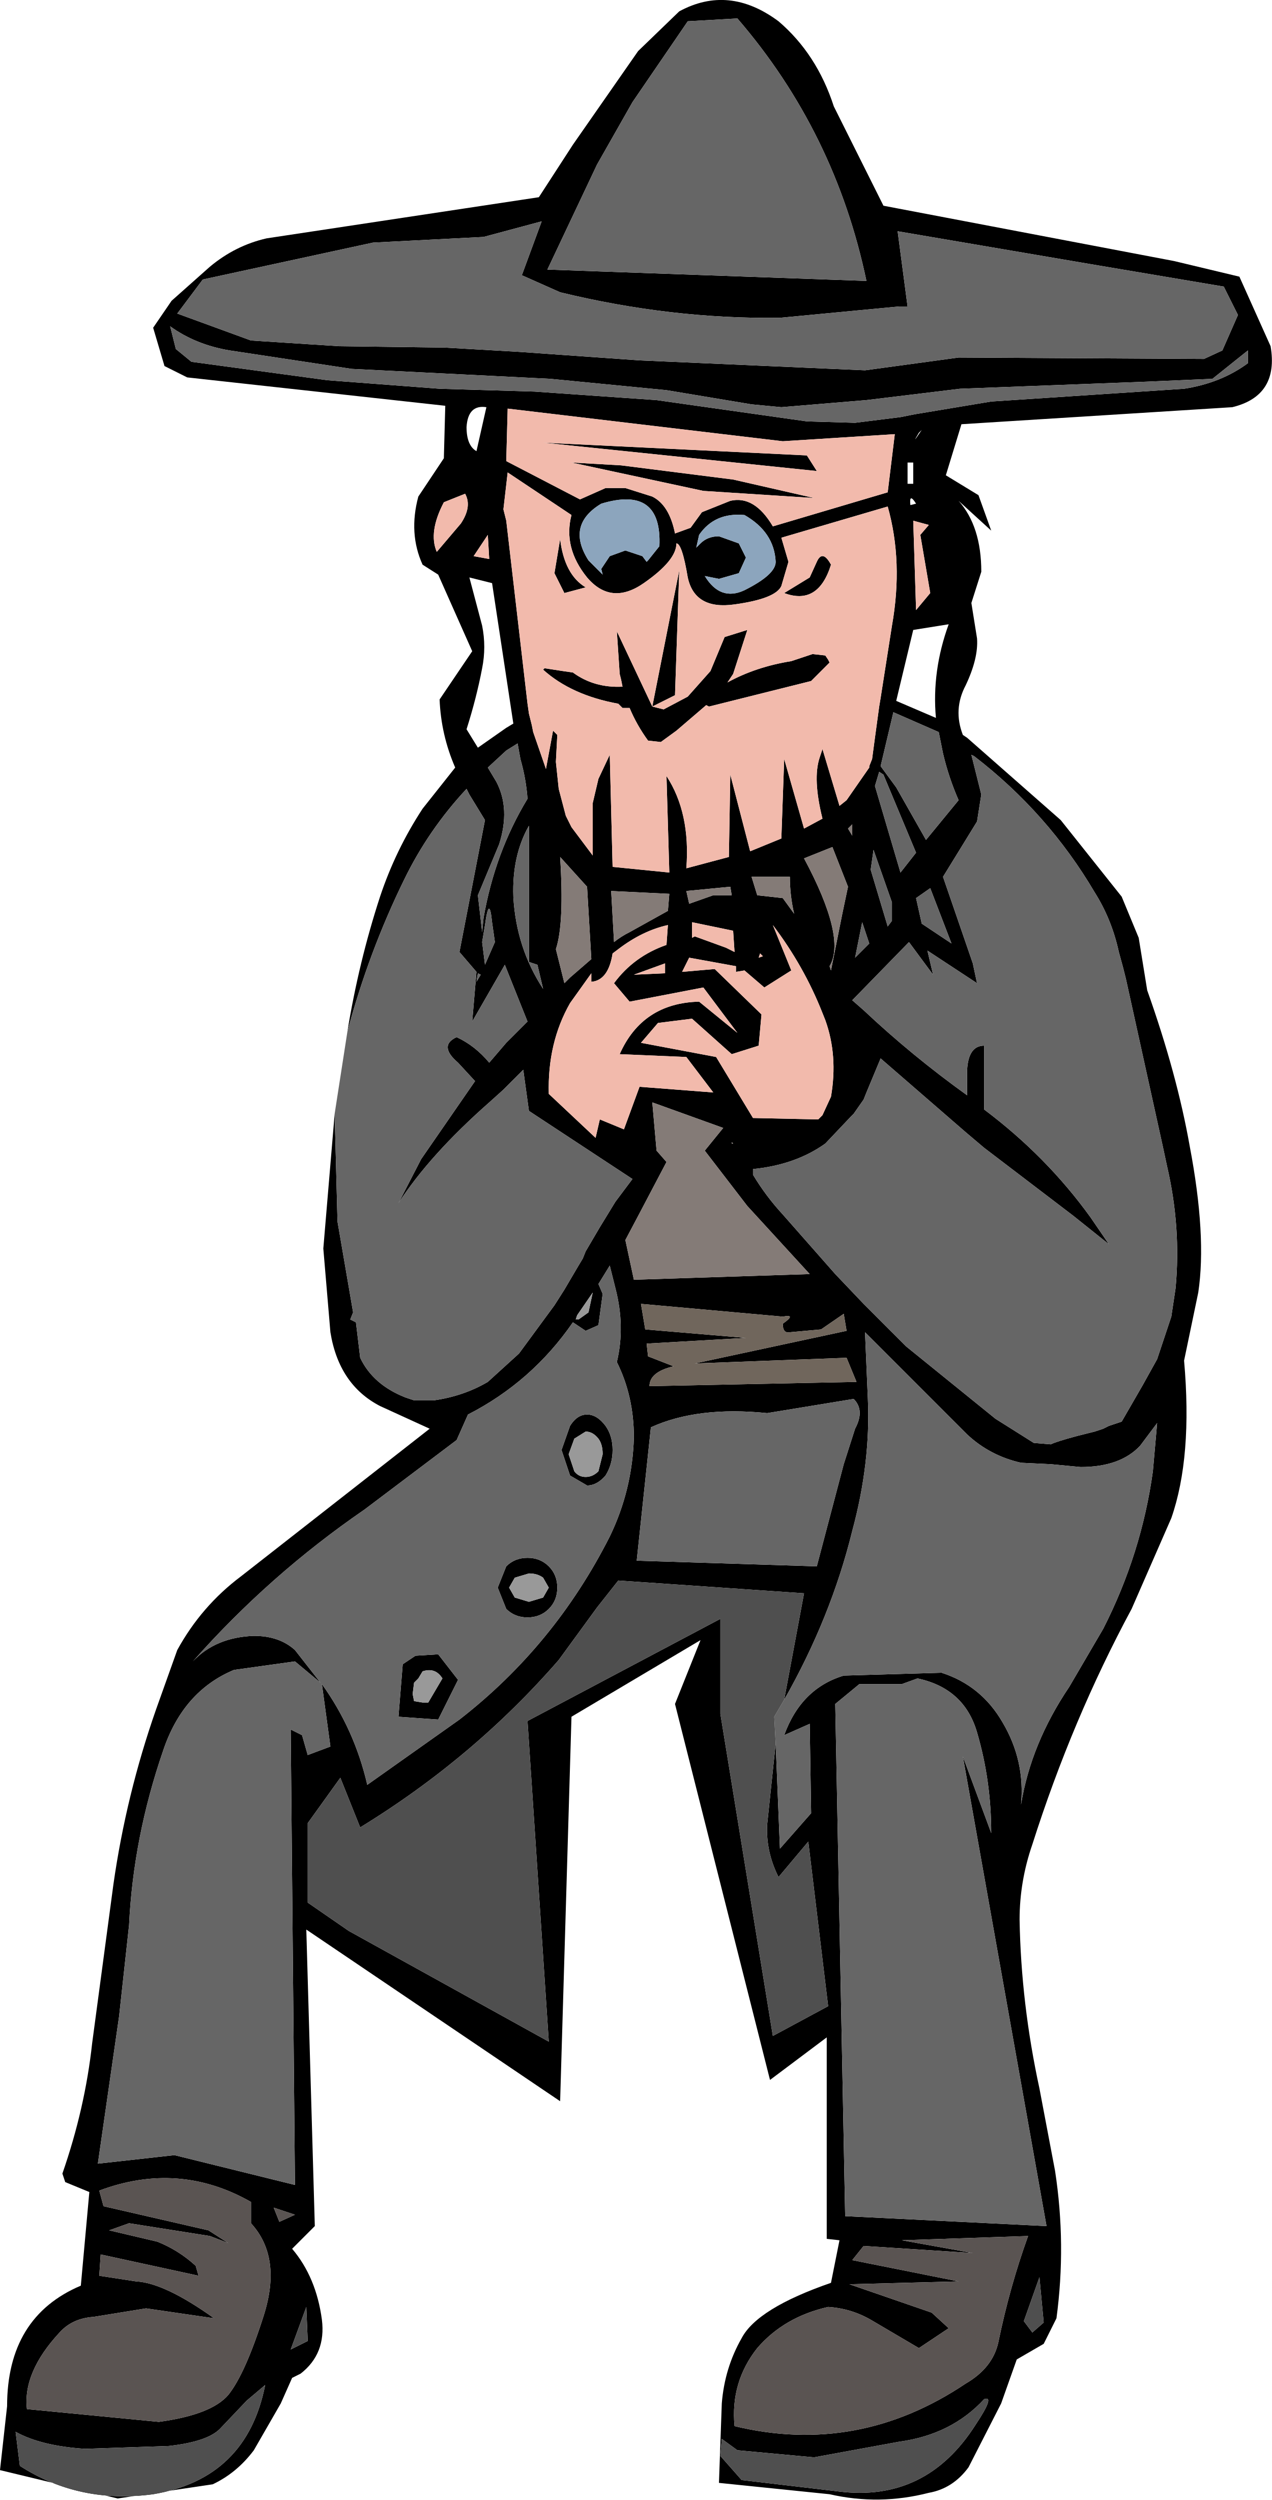
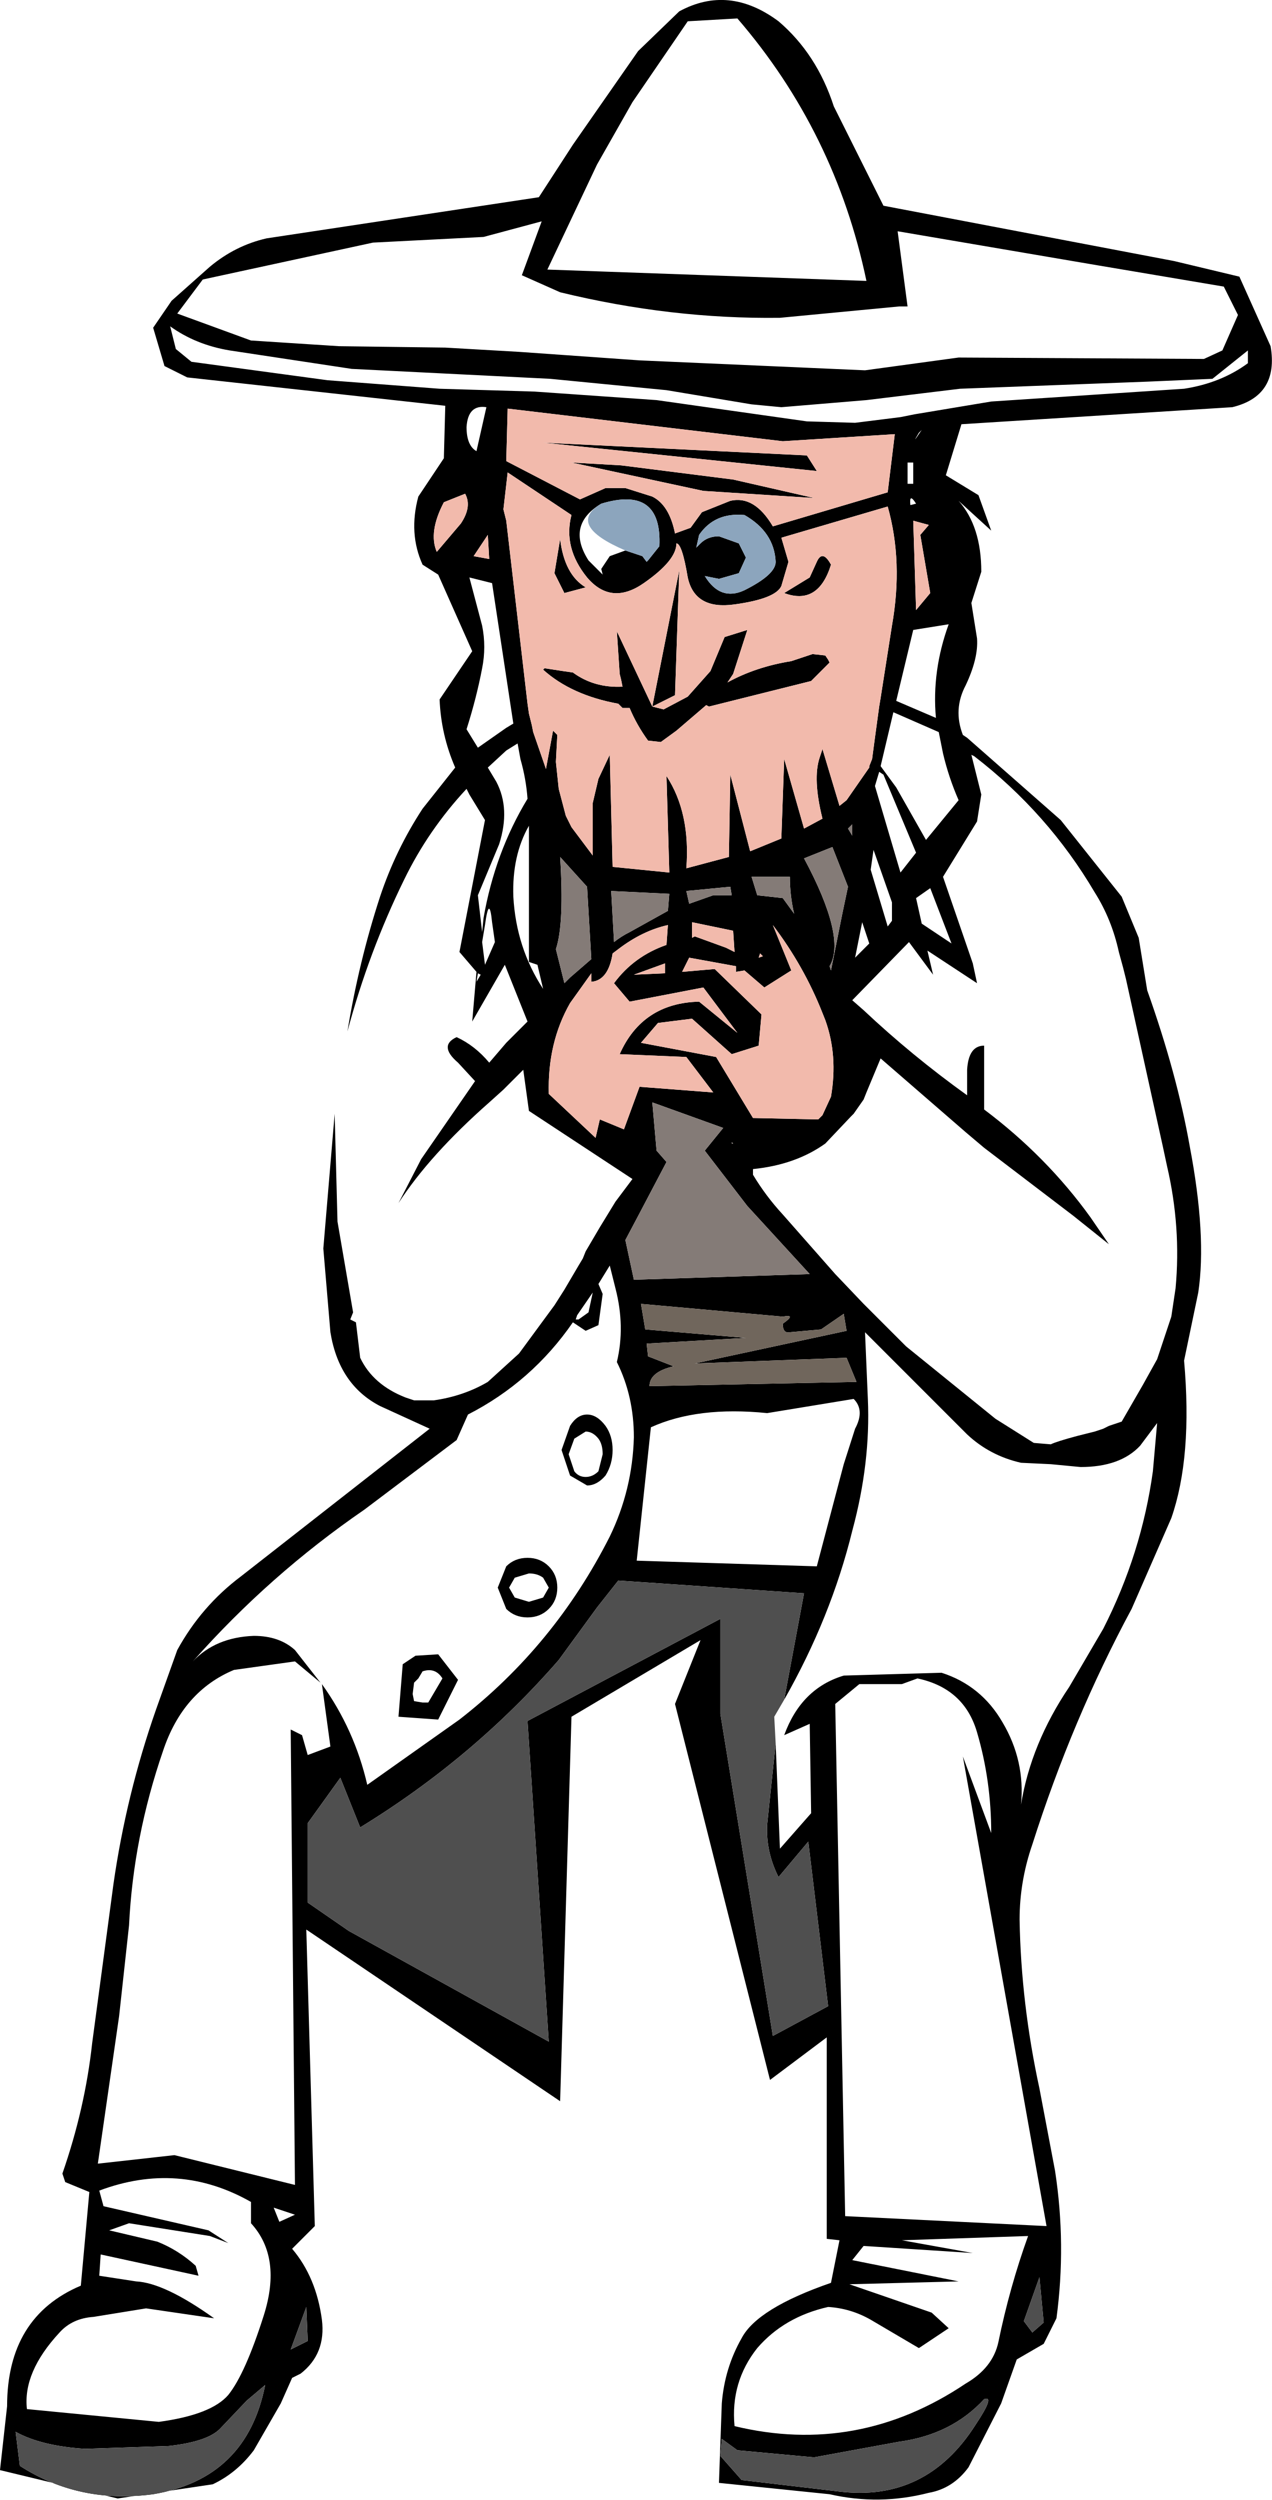
<svg xmlns="http://www.w3.org/2000/svg" height="88.1px" width="44.85px">
  <g transform="matrix(1.0, 0.0, 0.0, 1.0, 22.4, 44.05)">
    <path d="M-3.3 -36.25 L-5.35 -35.7 -9.25 -35.5 -15.25 -34.2 -16.15 -33.0 -13.55 -32.05 -10.45 -31.85 -6.7 -31.8 -4.1 -31.65 0.15 -31.35 8.1 -31.0 11.4 -31.45 20.05 -31.4 20.7 -31.7 21.25 -32.95 20.75 -33.95 16.3 -34.7 9.25 -35.9 9.6 -33.25 9.3 -33.25 5.1 -32.85 Q1.25 -32.8 -2.65 -33.75 L-4.0 -34.35 -3.3 -36.25 M-10.15 -7.7 Q-9.75 -10.15 -9.0 -12.45 -8.45 -14.1 -7.5 -15.55 L-6.35 -17.0 Q-6.85 -18.15 -6.9 -19.4 L-5.75 -21.1 -6.95 -23.8 -7.5 -24.15 Q-8.0 -25.25 -7.65 -26.55 L-6.75 -27.9 -6.7 -29.75 -15.8 -30.75 -16.6 -31.15 -17.0 -32.5 -16.35 -33.45 -15.0 -34.65 Q-14.1 -35.4 -13.0 -35.65 L-3.4 -37.1 -2.2 -38.95 0.1 -42.25 1.55 -43.65 Q3.3 -44.6 5.05 -43.3 6.4 -42.15 7.0 -40.3 L8.75 -36.8 19.0 -34.85 21.3 -34.3 22.4 -31.85 Q22.7 -30.1 21.05 -29.7 L11.5 -29.1 10.95 -27.3 12.1 -26.6 12.55 -25.35 11.4 -26.4 Q12.2 -25.5 12.2 -23.9 L11.85 -22.8 12.05 -21.55 Q12.1 -20.85 11.65 -19.9 11.2 -19.05 11.55 -18.15 L11.7 -18.05 15.0 -15.15 17.15 -12.45 17.75 -11.0 18.05 -9.15 Q19.1 -6.2 19.55 -3.65 20.15 -0.5 19.85 1.5 L19.35 3.9 Q19.65 7.3 18.9 9.45 L17.5 12.65 Q15.4 16.55 14.0 20.95 13.55 22.25 13.55 23.6 13.6 26.55 14.25 29.55 L14.8 32.45 Q15.2 35.05 14.85 37.65 L14.4 38.55 13.45 39.1 12.9 40.65 11.75 42.9 Q11.2 43.65 10.35 43.8 8.6 44.25 6.85 43.85 L2.95 43.45 3.05 40.65 Q3.15 39.4 3.75 38.35 4.3 37.3 6.9 36.4 L7.2 34.9 6.75 34.85 6.75 27.75 4.75 29.25 1.4 16.0 2.3 13.75 -2.25 16.45 -2.65 30.0 -11.6 23.95 -11.3 34.4 -12.1 35.2 Q-11.25 36.2 -11.05 37.7 -10.9 38.9 -11.8 39.6 L-12.1 39.75 -12.5 40.65 -13.45 42.3 Q-14.05 43.1 -14.9 43.5 L-18.25 44.0 -22.4 43.0 -22.15 40.75 Q-22.15 37.6 -19.55 36.5 L-19.25 33.2 -20.1 32.85 -20.2 32.55 Q-19.4 30.25 -19.15 27.95 L-18.4 22.35 Q-17.95 19.2 -16.9 16.2 L-16.15 14.1 Q-15.3 12.55 -13.9 11.5 L-7.25 6.3 -9.0 5.5 Q-10.45 4.75 -10.75 2.9 L-11.0 -0.05 -10.6 -4.8 -10.5 -1.0 -9.95 2.2 -10.05 2.45 -9.85 2.55 -9.7 3.8 Q-9.25 4.75 -8.1 5.2 L-7.8 5.3 -7.1 5.3 Q-6.05 5.15 -5.2 4.65 L-4.1 3.65 -2.85 1.95 -2.5 1.4 -2.0 0.55 -1.85 0.3 -1.75 0.05 -1.25 -0.8 -0.7 -1.7 -0.1 -2.5 -3.75 -4.9 -3.95 -6.35 -4.45 -5.85 -4.65 -5.65 -5.15 -5.2 Q-7.25 -3.35 -8.35 -1.65 L-7.55 -3.2 -5.65 -5.95 -6.25 -6.6 Q-6.95 -7.2 -6.3 -7.5 -5.65 -7.2 -5.15 -6.6 L-4.55 -7.3 -3.8 -8.05 -4.6 -10.05 -5.75 -8.05 -5.6 -9.8 -6.2 -10.5 -5.3 -15.15 -5.85 -16.05 -5.95 -16.25 Q-7.3 -14.8 -8.15 -13.05 -9.4 -10.5 -10.15 -7.7 M-15.6 14.5 Q-14.8 13.65 -13.45 13.6 -12.55 13.6 -12.0 14.1 L-11.1 15.25 -12.0 14.5 -14.15 14.8 Q-15.95 15.55 -16.65 17.65 -17.7 20.7 -17.85 23.8 L-18.2 27.0 -18.95 32.2 -16.25 31.9 -12.0 32.95 -12.15 16.9 -11.75 17.1 -11.55 17.8 -10.75 17.5 -11.05 15.3 Q-9.9 16.9 -9.45 18.85 L-6.2 16.55 Q-2.85 13.95 -0.9 10.1 -0.1 8.45 -0.05 6.6 -0.05 5.15 -0.65 3.95 -0.35 2.7 -0.7 1.35 L-0.9 0.55 -1.3 1.2 -1.15 1.55 -1.3 2.65 -1.75 2.85 -2.2 2.55 Q-3.65 4.65 -5.9 5.8 L-6.3 6.7 -9.55 9.15 Q-12.9 11.45 -15.6 14.5 M-14.3 -31.7 Q-15.5 -31.9 -16.4 -32.55 L-16.2 -31.75 -15.65 -31.3 -10.85 -30.65 -6.9 -30.35 -3.55 -30.25 0.75 -29.95 6.05 -29.2 7.75 -29.15 9.35 -29.35 9.85 -29.45 12.55 -29.9 19.35 -30.35 Q20.65 -30.55 21.6 -31.25 L21.6 -31.7 20.35 -30.7 18.05 -30.6 11.45 -30.35 8.15 -29.95 5.15 -29.7 4.1 -29.8 1.1 -30.3 -3.0 -30.7 -10.0 -31.05 -14.3 -31.7 M-0.1 -40.45 L-1.35 -38.25 -3.1 -34.55 8.15 -34.15 Q7.05 -39.4 3.6 -43.4 L1.85 -43.3 -0.1 -40.45 M9.9 -26.3 Q9.65 -26.7 9.7 -26.25 L9.9 -26.3 M10.1 -28.9 L10.0 -28.8 Q9.7 -28.3 10.1 -28.9 M9.8 -27.75 L9.6 -27.75 9.6 -27.0 9.8 -27.0 9.8 -27.75 M9.9 -22.55 L10.4 -23.15 10.05 -25.2 10.35 -25.55 9.8 -25.7 9.9 -22.55 M11.05 -22.05 L9.8 -21.85 9.2 -19.35 10.6 -18.75 Q10.45 -20.4 11.05 -22.05 M8.9 -26.7 L9.15 -28.75 5.2 -28.5 -4.5 -29.65 -4.55 -27.8 -1.95 -26.45 -1.05 -26.85 -0.35 -26.85 0.6 -26.55 Q1.2 -26.25 1.4 -25.25 L1.95 -25.45 2.35 -26.0 3.35 -26.4 Q4.2 -26.6 4.85 -25.5 L8.9 -26.7 M9.05 -22.0 Q9.45 -24.25 8.9 -26.2 L5.15 -25.1 5.4 -24.25 5.15 -23.4 Q4.95 -22.95 3.5 -22.75 2.1 -22.55 1.85 -23.7 1.65 -24.9 1.45 -24.9 1.45 -24.3 0.3 -23.5 -0.85 -22.7 -1.7 -23.7 -2.55 -24.75 -2.25 -25.9 L-4.5 -27.4 -4.65 -26.1 -4.55 -25.7 -3.8 -19.25 -3.75 -18.9 -3.65 -18.5 -3.6 -18.25 -3.15 -16.95 -2.9 -18.3 -2.75 -18.15 -2.8 -17.2 -2.7 -16.25 -2.45 -15.3 -2.25 -14.9 -1.5 -13.9 -1.5 -15.75 -1.3 -16.6 -0.9 -17.45 -0.8 -13.5 1.2 -13.3 1.1 -16.7 Q1.95 -15.4 1.8 -13.45 L3.3 -13.85 3.35 -16.75 4.05 -14.05 5.15 -14.5 5.25 -17.3 5.95 -14.85 6.6 -15.2 Q6.25 -16.6 6.5 -17.35 L6.6 -17.65 7.2 -15.65 7.45 -15.85 8.25 -17.0 8.25 -17.05 8.35 -17.3 8.45 -18.05 8.6 -19.15 8.65 -19.45 9.05 -22.0 M11.85 -17.45 L12.2 -16.05 12.05 -15.1 10.85 -13.15 11.9 -10.1 12.05 -9.4 10.3 -10.55 10.5 -9.7 9.65 -10.85 7.65 -8.8 8.05 -8.45 Q9.75 -6.85 11.7 -5.45 L11.7 -6.35 Q11.75 -7.2 12.3 -7.2 L12.3 -4.95 Q14.5 -3.3 16.05 -1.15 L16.7 -0.2 15.45 -1.2 12.3 -3.6 11.65 -4.15 8.65 -6.75 8.15 -5.55 8.05 -5.3 7.7 -4.8 7.6 -4.7 6.7 -3.75 Q5.65 -3.0 4.15 -2.85 L4.15 -2.65 Q4.6 -1.9 5.2 -1.25 L7.05 0.85 8.05 1.9 9.55 3.4 12.7 5.95 14.05 6.8 14.65 6.85 Q14.85 6.75 15.6 6.55 L16.2 6.4 16.5 6.3 16.7 6.2 17.15 6.05 17.9 4.75 18.4 3.85 18.5 3.55 18.9 2.35 19.05 1.35 Q19.25 -0.8 18.75 -2.95 L18.6 -3.65 17.3 -9.55 17.2 -9.95 17.05 -10.5 Q16.8 -11.65 16.2 -12.6 14.55 -15.4 11.95 -17.4 L11.85 -17.45 M8.6 -16.85 L8.45 -16.35 9.35 -13.3 9.9 -14.0 8.75 -16.75 8.6 -16.85 M8.65 -17.05 L9.2 -16.3 10.25 -14.45 11.4 -15.85 Q11.05 -16.65 10.85 -17.5 L10.7 -18.25 9.1 -18.95 8.65 -17.05 M7.65 -14.6 L7.65 -15.0 7.5 -14.85 7.65 -14.6 M10.1 -11.5 L11.15 -10.8 10.4 -12.75 9.9 -12.4 10.1 -11.5 M8.25 -10.8 L8.0 -11.55 7.75 -10.3 8.25 -10.8 M8.4 -14.1 L8.3 -13.4 8.9 -11.4 9.05 -11.6 9.05 -12.25 8.4 -14.1 M-2.25 -27.75 L-0.5 -27.65 3.45 -27.15 6.3 -26.5 2.4 -26.75 -2.25 -27.75 M2.3 -24.9 Q2.55 -25.15 2.95 -25.15 L3.65 -24.9 3.9 -24.4 3.65 -23.85 2.95 -23.65 2.45 -23.75 Q3.0 -22.85 3.85 -23.25 4.95 -23.8 4.95 -24.25 4.9 -25.3 3.85 -25.9 2.8 -26.0 2.25 -25.2 L2.15 -24.75 2.3 -24.9 M-0.35 -24.65 L0.25 -24.45 0.4 -24.25 0.45 -24.3 0.85 -24.8 Q0.95 -26.95 -1.2 -26.3 -2.45 -25.55 -1.65 -24.3 L-1.15 -23.8 -1.2 -24.0 -0.9 -24.45 -0.35 -24.65 M6.05 -28.0 L6.4 -27.45 -3.25 -28.45 6.05 -28.0 M6.15 -23.7 L6.4 -24.25 Q6.6 -24.7 6.9 -24.15 6.45 -22.7 5.25 -23.15 L6.15 -23.7 M3.15 -21.6 L3.95 -21.85 3.45 -20.3 3.25 -20.0 Q4.25 -20.55 5.5 -20.75 L6.25 -21.0 6.7 -20.95 6.8 -20.8 6.85 -20.7 6.25 -20.1 6.2 -20.05 2.6 -19.15 2.5 -19.2 1.45 -18.3 0.9 -17.9 0.45 -17.95 Q0.05 -18.5 -0.2 -19.1 L-0.45 -19.1 -0.6 -19.25 Q-2.25 -19.55 -3.25 -20.45 L-3.2 -20.5 -2.55 -20.4 -2.2 -20.35 Q-1.45 -19.8 -0.45 -19.85 L-0.5 -20.1 -0.55 -20.3 -0.65 -21.8 0.6 -19.15 1.0 -19.05 1.85 -19.5 2.65 -20.4 3.15 -21.6 M-1.75 -23.35 L-2.5 -23.15 -2.85 -23.85 -2.65 -25.05 Q-2.5 -23.8 -1.75 -23.35 M-5.6 -28.15 L-5.25 -29.7 Q-5.9 -29.8 -5.95 -29.0 -5.95 -28.35 -5.6 -28.15 M-7.0 -24.6 L-6.15 -25.6 Q-5.75 -26.2 -6.0 -26.65 L-6.75 -26.35 Q-7.3 -25.3 -7.0 -24.6 M-5.2 -25.2 L-5.7 -24.45 -5.15 -24.35 -5.2 -25.2 M-5.85 -23.7 L-5.4 -22.0 Q-5.25 -21.25 -5.4 -20.5 -5.6 -19.45 -5.95 -18.35 L-5.55 -17.7 -4.55 -18.4 -4.3 -18.55 -5.05 -23.5 -5.85 -23.7 M-5.45 -9.7 L-5.55 -9.75 -5.6 -9.45 -5.45 -9.7 M-5.3 -11.45 L-5.4 -10.85 -5.3 -10.05 -4.95 -10.85 -5.05 -11.55 Q-5.15 -12.55 -5.3 -11.45 M-3.75 -14.95 Q-4.35 -13.9 -4.3 -12.45 -4.2 -10.65 -3.25 -9.2 L-3.45 -10.05 -3.75 -10.15 -3.75 -14.95 M-3.8 -15.9 Q-3.85 -16.6 -4.05 -17.3 L-4.15 -17.85 -4.55 -17.6 -5.2 -17.0 -4.9 -16.5 Q-4.4 -15.55 -4.8 -14.3 L-5.55 -12.5 -5.4 -11.2 -5.35 -11.7 Q-4.95 -14.0 -3.8 -15.9 M-2.8 -10.6 L-2.7 -10.2 -2.5 -9.4 -2.3 -9.6 -1.55 -10.25 -1.7 -12.8 -2.65 -13.85 Q-2.5 -11.5 -2.8 -10.6 M1.4 -19.55 L0.6 -19.15 1.55 -23.95 1.4 -19.55 M-0.75 -10.85 Q-0.5 -11.05 -0.2 -11.2 L1.15 -11.95 1.2 -12.55 -0.85 -12.65 -0.75 -10.85 M1.8 -12.65 L1.9 -12.2 2.75 -12.5 3.4 -12.5 3.35 -12.8 1.8 -12.65 M2.0 -11.55 L2.0 -11.0 2.1 -11.05 3.2 -10.65 3.5 -10.5 3.45 -11.25 2.0 -11.55 M1.05 -9.75 L1.05 -10.1 -0.05 -9.7 1.05 -9.75 M1.9 -10.3 L1.65 -9.8 2.8 -9.9 4.45 -8.3 4.35 -7.2 3.4 -6.9 2.0 -8.15 0.8 -8.0 0.2 -7.3 2.85 -6.8 4.15 -4.65 6.45 -4.6 6.6 -4.75 6.9 -5.4 Q7.15 -6.85 6.7 -8.1 L6.6 -8.35 Q5.95 -10.0 4.85 -11.45 L5.5 -9.85 4.55 -9.25 3.85 -9.85 3.55 -9.8 3.55 -10.0 1.9 -10.3 M-1.55 -9.45 L-1.55 -9.75 -2.3 -8.7 Q-3.1 -7.3 -3.05 -5.5 L-1.4 -3.95 -1.25 -4.6 -0.4 -4.25 0.15 -5.75 2.75 -5.55 1.8 -6.8 -0.55 -6.9 Q0.25 -8.7 2.25 -8.75 L3.6 -7.65 2.4 -9.25 -0.2 -8.75 -0.75 -9.4 Q-0.05 -10.35 1.1 -10.75 L1.15 -11.45 Q0.25 -11.25 -0.6 -10.6 L-0.8 -10.45 Q-0.95 -9.5 -1.55 -9.45 M4.1 -13.15 L4.3 -12.5 5.2 -12.4 5.6 -11.85 Q5.45 -12.5 5.45 -13.15 L4.1 -13.15 M7.5 -12.8 L6.95 -14.2 5.95 -13.8 Q7.45 -11.0 6.85 -10.0 L6.9 -9.85 7.3 -11.85 7.5 -12.8 M4.5 -10.35 L4.4 -10.45 4.35 -10.3 4.5 -10.35 M0.75 -3.5 L1.1 -3.1 0.1 -1.2 -0.35 -0.35 -0.05 1.05 6.15 0.85 3.95 -1.55 2.45 -3.5 3.1 -4.3 0.6 -5.2 0.75 -3.5 M3.45 -3.75 L3.4 -3.8 3.4 -3.75 3.45 -3.75 M-1.5 1.5 L-2.05 2.3 -2.1 2.45 -2.0 2.45 -1.65 2.2 -1.5 1.5 M0.2 1.9 L0.35 2.8 3.9 3.1 0.4 3.3 0.45 3.75 1.35 4.1 Q0.5 4.3 0.5 4.8 L7.8 4.65 7.45 3.8 2.1 4.0 7.45 2.85 7.35 2.25 6.55 2.8 5.45 2.9 Q5.2 2.95 5.2 2.6 5.7 2.25 5.2 2.35 L0.2 1.9 M-8.2 14.6 L-7.75 14.3 -6.95 14.25 -6.25 15.15 -6.95 16.55 -8.35 16.45 -8.2 14.6 M-7.8 15.25 L-7.85 15.65 -7.8 15.9 -7.5 15.95 -7.3 15.95 -6.8 15.1 Q-7.05 14.7 -7.5 14.85 L-7.65 15.1 -7.8 15.25 M-4.55 11.15 Q-4.25 10.85 -3.8 10.85 -3.35 10.85 -3.05 11.15 -2.75 11.45 -2.75 11.9 -2.75 12.35 -3.05 12.65 -3.35 12.95 -3.8 12.95 -4.25 12.95 -4.55 12.65 L-4.85 11.9 -4.55 11.15 M-4.45 11.9 L-4.25 12.25 -3.75 12.4 -3.25 12.25 -3.05 11.9 -3.25 11.55 Q-3.45 11.4 -3.75 11.4 L-4.25 11.55 -4.45 11.9 M-2.3 6.2 Q-2.05 5.8 -1.7 5.8 -1.35 5.8 -1.05 6.2 -0.8 6.55 -0.8 7.05 -0.8 7.55 -1.05 7.95 -1.35 8.3 -1.7 8.3 L-2.3 7.95 -2.6 7.05 -2.3 6.2 M-2.15 7.8 Q-2.0 8.0 -1.75 8.0 -1.5 8.0 -1.3 7.8 L-1.15 7.2 Q-1.15 6.85 -1.3 6.65 -1.5 6.4 -1.75 6.4 L-2.15 6.65 -2.35 7.2 -2.15 7.8 M5.25 15.85 L5.95 12.1 -0.6 11.65 -1.35 12.6 -2.7 14.45 Q-5.7 17.9 -9.7 20.35 L-10.4 18.6 -11.55 20.2 -11.55 23.0 -10.1 24.0 -3.05 27.9 -3.8 16.6 3.0 13.0 3.0 16.35 4.85 27.7 6.8 26.65 6.1 20.85 5.05 22.1 Q4.6 21.2 4.65 20.25 L4.95 17.4 5.1 21.1 6.2 19.85 6.15 16.7 5.25 17.1 Q5.85 15.45 7.35 15.0 L10.8 14.9 Q12.2 15.35 12.95 16.65 13.75 18.0 13.6 19.55 13.95 17.4 15.3 15.4 L16.5 13.35 Q17.85 10.7 18.25 7.8 L18.4 6.1 17.8 6.9 Q17.1 7.65 15.7 7.65 L14.65 7.55 13.6 7.5 Q12.5 7.25 11.7 6.5 L8.3 3.1 8.1 2.9 8.2 5.25 Q8.3 7.5 7.65 9.9 6.9 12.95 5.25 15.85 M9.4 15.3 L7.9 15.3 7.05 16.0 7.4 34.05 14.5 34.4 11.55 17.85 12.55 20.55 Q12.55 18.7 12.05 17.0 11.6 15.45 9.95 15.1 L9.4 15.3 M6.4 11.15 L7.35 7.55 7.75 6.3 Q8.1 5.65 7.7 5.25 L4.65 5.75 Q2.2 5.5 0.55 6.25 L0.05 10.95 6.4 11.15 M10.45 37.45 L11.05 38.0 10.0 38.7 8.3 37.7 Q7.6 37.3 6.8 37.25 5.25 37.6 4.3 38.7 3.35 39.9 3.5 41.45 7.85 42.5 11.65 39.95 12.6 39.4 12.8 38.5 13.2 36.55 13.85 34.75 L9.4 34.9 11.9 35.35 8.05 35.1 7.65 35.6 11.4 36.35 7.55 36.45 10.45 37.45 M14.0 38.15 L14.4 37.8 14.25 36.2 13.7 37.75 14.0 38.15 M-12.55 34.25 L-12.0 34.0 -12.75 33.75 -12.55 34.25 M3.75 43.35 L7.15 43.75 Q10.25 44.15 12.0 41.4 12.7 40.35 12.3 40.5 11.15 41.75 9.3 42.0 L6.3 42.55 3.6 42.3 3.05 41.9 3.0 42.5 3.75 43.35 M-12.15 38.75 L-11.55 38.45 -11.6 37.25 -12.15 38.75 M-13.55 34.3 L-13.55 33.55 Q-16.1 32.1 -18.9 33.15 L-18.75 33.7 -15.05 34.55 -14.35 35.0 -15.0 34.75 -17.85 34.3 -18.55 34.55 -16.85 34.95 Q-16.1 35.25 -15.5 35.8 L-15.4 36.15 -18.85 35.4 -18.9 36.15 -17.6 36.35 Q-16.6 36.4 -14.85 37.65 L-17.25 37.3 -19.1 37.6 Q-19.85 37.65 -20.3 38.15 -21.6 39.55 -21.45 40.85 L-16.8 41.3 Q-14.95 41.05 -14.35 40.35 -13.75 39.6 -13.1 37.55 -12.45 35.5 -13.55 34.3 M-14.65 41.55 Q-15.1 42.0 -16.45 42.15 L-19.4 42.25 Q-20.95 42.15 -21.85 41.65 L-21.7 42.85 Q-19.6 44.2 -17.0 43.85 -13.7 43.3 -13.05 40.0 L-13.7 40.55 -14.65 41.55" fill="#000000" fill-rule="evenodd" stroke="none" />
-     <path d="M-3.3 -36.25 L-4.0 -34.35 -2.65 -33.75 Q1.25 -32.8 5.1 -32.85 L9.3 -33.25 9.6 -33.25 9.25 -35.9 16.3 -34.7 20.75 -33.95 21.25 -32.95 20.7 -31.7 20.05 -31.4 11.4 -31.45 8.1 -31.0 0.15 -31.35 -4.1 -31.65 -6.7 -31.8 -10.45 -31.85 -13.55 -32.05 -16.15 -33.0 -15.25 -34.2 -9.25 -35.5 -5.35 -35.7 -3.3 -36.25 M-10.15 -7.7 Q-9.4 -10.5 -8.15 -13.05 -7.3 -14.8 -5.95 -16.25 L-5.85 -16.05 -5.3 -15.15 -6.2 -10.5 -5.6 -9.8 -5.75 -8.05 -4.6 -10.05 -3.8 -8.05 -4.55 -7.3 -5.15 -6.6 Q-5.65 -7.2 -6.3 -7.5 -6.95 -7.2 -6.25 -6.6 L-5.65 -5.95 -7.55 -3.2 -8.35 -1.65 Q-7.25 -3.35 -5.15 -5.2 L-4.65 -5.65 -4.45 -5.85 -3.95 -6.35 -3.75 -4.9 -0.1 -2.5 -0.7 -1.7 -1.25 -0.8 -1.75 0.05 -1.85 0.3 -2.0 0.55 -2.5 1.4 -2.85 1.95 -4.1 3.65 -5.2 4.65 Q-6.05 5.15 -7.1 5.3 L-7.8 5.3 -8.1 5.2 Q-9.25 4.75 -9.7 3.8 L-9.85 2.55 -10.05 2.45 -9.95 2.2 -10.5 -1.0 -10.6 -4.8 -10.15 -7.7 M-0.1 -40.45 L1.85 -43.3 3.6 -43.4 Q7.05 -39.4 8.15 -34.15 L-3.1 -34.55 -1.35 -38.25 -0.1 -40.45 M-14.3 -31.7 L-10.0 -31.05 -3.0 -30.7 1.1 -30.3 4.1 -29.8 5.15 -29.7 8.15 -29.95 11.45 -30.35 18.05 -30.6 20.35 -30.7 21.6 -31.7 21.6 -31.25 Q20.65 -30.55 19.35 -30.35 L12.55 -29.9 9.85 -29.45 9.35 -29.35 7.75 -29.15 6.05 -29.2 0.75 -29.95 -3.55 -30.25 -6.9 -30.35 -10.85 -30.65 -15.65 -31.3 -16.2 -31.75 -16.4 -32.55 Q-15.5 -31.9 -14.3 -31.7 M-15.6 14.5 Q-12.9 11.45 -9.55 9.15 L-6.3 6.7 -5.9 5.8 Q-3.65 4.65 -2.2 2.55 L-1.75 2.85 -1.3 2.65 -1.15 1.55 -1.3 1.2 -0.9 0.55 -0.7 1.35 Q-0.35 2.7 -0.65 3.95 -0.05 5.15 -0.05 6.6 -0.1 8.45 -0.9 10.1 -2.85 13.95 -6.2 16.55 L-9.45 18.85 Q-9.9 16.9 -11.05 15.3 L-10.75 17.5 -11.55 17.8 -11.75 17.1 -12.15 16.9 -12.0 32.95 -16.25 31.9 -18.95 32.2 -18.2 27.0 -17.85 23.8 Q-17.7 20.7 -16.65 17.65 -15.95 15.55 -14.15 14.8 L-12.0 14.5 -11.1 15.25 -12.0 14.1 Q-12.55 13.6 -13.45 13.6 -14.8 13.65 -15.6 14.5 M8.65 -17.05 L9.1 -18.95 10.7 -18.25 10.85 -17.5 Q11.05 -16.65 11.4 -15.85 L10.25 -14.45 9.2 -16.3 8.65 -17.05 M8.6 -16.85 L8.75 -16.75 9.9 -14.0 9.35 -13.3 8.45 -16.35 8.6 -16.85 M11.85 -17.45 L11.95 -17.4 Q14.55 -15.4 16.2 -12.6 16.8 -11.65 17.05 -10.5 L17.2 -9.95 17.3 -9.55 18.6 -3.65 18.75 -2.95 Q19.25 -0.8 19.05 1.35 L18.9 2.35 18.5 3.55 18.4 3.85 17.9 4.75 17.15 6.05 16.7 6.2 16.5 6.3 16.2 6.4 15.6 6.55 Q14.85 6.75 14.65 6.85 L14.05 6.8 12.7 5.95 9.55 3.4 8.05 1.9 7.05 0.85 5.2 -1.25 Q4.6 -1.9 4.15 -2.65 L4.15 -2.85 Q5.65 -3.0 6.7 -3.75 L7.6 -4.7 7.7 -4.8 8.05 -5.3 8.15 -5.55 8.65 -6.75 11.65 -4.15 12.3 -3.6 15.45 -1.2 16.7 -0.2 16.05 -1.15 Q14.5 -3.3 12.3 -4.95 L12.3 -7.2 Q11.75 -7.2 11.7 -6.35 L11.7 -5.45 Q9.75 -6.85 8.05 -8.45 L7.65 -8.8 9.65 -10.85 10.5 -9.7 10.3 -10.55 12.05 -9.4 11.9 -10.1 10.85 -13.15 12.05 -15.1 12.2 -16.05 11.85 -17.45 M8.4 -14.1 L9.05 -12.25 9.05 -11.6 8.9 -11.4 8.3 -13.4 8.4 -14.1 M8.25 -10.8 L7.75 -10.3 8.0 -11.55 8.25 -10.8 M10.1 -11.5 L9.9 -12.4 10.4 -12.75 11.15 -10.8 10.1 -11.5 M-3.8 -15.9 Q-4.95 -14.0 -5.35 -11.7 L-5.4 -11.2 -5.55 -12.5 -4.8 -14.3 Q-4.4 -15.55 -4.9 -16.5 L-5.2 -17.0 -4.55 -17.6 -4.15 -17.85 -4.05 -17.3 Q-3.85 -16.6 -3.8 -15.9 M-3.75 -14.95 L-3.75 -10.15 -3.45 -10.05 -3.25 -9.2 Q-4.2 -10.65 -4.3 -12.45 -4.35 -13.9 -3.75 -14.95 M-5.3 -11.45 Q-5.15 -12.55 -5.05 -11.55 L-4.95 -10.85 -5.3 -10.05 -5.4 -10.85 -5.3 -11.45 M-5.45 -9.7 L-5.6 -9.45 -5.55 -9.75 -5.45 -9.7 M-8.2 14.6 L-8.35 16.45 -6.95 16.55 -6.25 15.15 -6.95 14.25 -7.75 14.3 -8.2 14.6 M-4.55 11.15 L-4.85 11.9 -4.55 12.65 Q-4.25 12.95 -3.8 12.95 -3.35 12.95 -3.05 12.65 -2.75 12.35 -2.75 11.9 -2.75 11.45 -3.05 11.15 -3.35 10.85 -3.8 10.85 -4.25 10.85 -4.55 11.15 M-2.3 6.2 L-2.6 7.05 -2.3 7.95 -1.7 8.3 Q-1.35 8.3 -1.05 7.95 -0.8 7.55 -0.8 7.05 -0.8 6.55 -1.05 6.2 -1.35 5.8 -1.7 5.8 -2.05 5.8 -2.3 6.2 M5.25 15.85 Q6.9 12.95 7.65 9.9 8.3 7.5 8.2 5.25 L8.1 2.9 8.3 3.1 11.7 6.5 Q12.5 7.25 13.6 7.5 L14.65 7.55 15.7 7.65 Q17.1 7.65 17.8 6.9 L18.4 6.1 18.25 7.8 Q17.85 10.7 16.5 13.35 L15.3 15.4 Q13.95 17.4 13.6 19.55 13.75 18.0 12.95 16.65 12.2 15.35 10.8 14.9 L7.35 15.0 Q5.85 15.45 5.25 17.1 L6.15 16.7 6.2 19.85 5.1 21.1 4.95 17.4 4.9 16.45 5.25 15.85 M6.4 11.15 L0.05 10.95 0.55 6.25 Q2.2 5.5 4.65 5.75 L7.7 5.25 Q8.1 5.65 7.75 6.3 L7.35 7.55 6.4 11.15 M9.4 15.3 L9.95 15.1 Q11.6 15.45 12.05 17.0 12.55 18.7 12.55 20.55 L11.55 17.85 14.5 34.4 7.4 34.05 7.05 16.0 7.9 15.3 9.4 15.3" fill="#666666" fill-rule="evenodd" stroke="none" />
    <path d="M9.9 -22.55 L9.8 -25.7 10.35 -25.55 10.05 -25.2 10.4 -23.15 9.9 -22.55 M9.05 -22.0 L8.65 -19.45 8.6 -19.15 8.45 -18.05 8.35 -17.3 8.25 -17.05 8.25 -17.0 7.45 -15.85 7.2 -15.65 6.6 -17.65 6.5 -17.35 Q6.25 -16.6 6.6 -15.2 L5.95 -14.85 5.25 -17.3 5.15 -14.5 4.05 -14.05 3.35 -16.75 3.3 -13.85 1.8 -13.45 Q1.95 -15.4 1.1 -16.7 L1.2 -13.3 -0.8 -13.5 -0.9 -17.45 -1.3 -16.6 -1.5 -15.75 -1.5 -13.9 -2.25 -14.9 -2.45 -15.3 -2.7 -16.25 -2.8 -17.2 -2.75 -18.15 -2.9 -18.3 -3.15 -16.95 -3.6 -18.25 -3.65 -18.5 -3.75 -18.9 -3.8 -19.25 -4.55 -25.7 -4.65 -26.1 -4.5 -27.4 -2.25 -25.9 Q-2.55 -24.75 -1.7 -23.7 -0.85 -22.7 0.3 -23.5 1.45 -24.3 1.45 -24.9 1.65 -24.9 1.85 -23.7 2.1 -22.55 3.5 -22.75 4.95 -22.95 5.15 -23.4 L5.4 -24.25 5.15 -25.1 8.9 -26.2 Q9.45 -24.25 9.05 -22.0 M8.9 -26.7 L4.85 -25.5 Q4.2 -26.6 3.35 -26.4 L2.35 -26.0 1.95 -25.45 1.4 -25.25 Q1.2 -26.25 0.6 -26.55 L-0.35 -26.85 -1.05 -26.85 -1.95 -26.45 -4.55 -27.8 -4.5 -29.65 5.2 -28.5 9.15 -28.75 8.9 -26.7 M-2.25 -27.75 L2.4 -26.75 6.3 -26.5 3.45 -27.15 -0.5 -27.65 -2.25 -27.75 M-1.75 -23.35 Q-2.5 -23.8 -2.65 -25.05 L-2.85 -23.85 -2.5 -23.15 -1.75 -23.35 M3.15 -21.6 L2.65 -20.4 1.85 -19.5 1.0 -19.05 0.6 -19.15 -0.65 -21.8 -0.55 -20.3 -0.5 -20.1 -0.45 -19.85 Q-1.45 -19.8 -2.2 -20.35 L-2.55 -20.4 -3.2 -20.5 -3.25 -20.45 Q-2.25 -19.55 -0.6 -19.25 L-0.45 -19.1 -0.2 -19.1 Q0.05 -18.5 0.45 -17.95 L0.9 -17.9 1.45 -18.3 2.5 -19.2 2.6 -19.15 6.2 -20.05 6.25 -20.1 6.85 -20.7 6.8 -20.8 6.7 -20.95 6.25 -21.0 5.5 -20.75 Q4.25 -20.55 3.25 -20.0 L3.45 -20.3 3.95 -21.85 3.15 -21.6 M6.15 -23.7 L5.25 -23.15 Q6.45 -22.7 6.9 -24.15 6.6 -24.7 6.4 -24.25 L6.15 -23.7 M6.05 -28.0 L-3.25 -28.45 6.4 -27.45 6.05 -28.0 M-5.2 -25.2 L-5.15 -24.35 -5.7 -24.45 -5.2 -25.2 M-7.0 -24.6 Q-7.3 -25.3 -6.75 -26.35 L-6.0 -26.65 Q-5.75 -26.2 -6.15 -25.6 L-7.0 -24.6 M1.4 -19.55 L1.55 -23.95 0.6 -19.15 1.4 -19.55 M-1.55 -9.45 Q-0.95 -9.5 -0.8 -10.45 L-0.6 -10.6 Q0.25 -11.25 1.15 -11.45 L1.1 -10.75 Q-0.05 -10.35 -0.75 -9.4 L-0.2 -8.75 2.4 -9.25 3.6 -7.65 2.25 -8.75 Q0.25 -8.7 -0.55 -6.9 L1.8 -6.8 2.75 -5.55 0.15 -5.75 -0.4 -4.25 -1.25 -4.6 -1.4 -3.95 -3.05 -5.5 Q-3.1 -7.3 -2.3 -8.7 L-1.55 -9.75 -1.55 -9.45 M1.9 -10.3 L3.55 -10.0 3.55 -9.8 3.85 -9.85 4.55 -9.25 5.5 -9.85 4.85 -11.45 Q5.95 -10.0 6.6 -8.35 L6.7 -8.1 Q7.15 -6.85 6.9 -5.4 L6.6 -4.75 6.45 -4.6 4.15 -4.65 2.85 -6.8 0.2 -7.3 0.8 -8.0 2.0 -8.15 3.4 -6.9 4.35 -7.2 4.45 -8.3 2.8 -9.9 1.65 -9.8 1.9 -10.3 M1.05 -9.75 L-0.05 -9.7 1.05 -10.1 1.05 -9.75 M2.0 -11.55 L3.45 -11.25 3.5 -10.5 3.2 -10.65 2.1 -11.05 2.0 -11.0 2.0 -11.55 M4.5 -10.35 L4.35 -10.3 4.4 -10.45 4.5 -10.35" fill="#f2baac" fill-rule="evenodd" stroke="none" />
    <path d="M7.65 -14.6 L7.5 -14.85 7.65 -15.0 7.65 -14.6 M-2.8 -10.6 Q-2.5 -11.5 -2.65 -13.85 L-1.7 -12.8 -1.55 -10.25 -2.3 -9.6 -2.5 -9.4 -2.7 -10.2 -2.8 -10.6 M1.8 -12.65 L3.35 -12.8 3.4 -12.5 2.75 -12.5 1.9 -12.2 1.8 -12.65 M-0.75 -10.85 L-0.85 -12.65 1.2 -12.55 1.15 -11.95 -0.2 -11.2 Q-0.5 -11.05 -0.75 -10.85 M7.5 -12.8 L7.3 -11.85 6.9 -9.85 6.85 -10.0 Q7.45 -11.0 5.95 -13.8 L6.95 -14.2 7.5 -12.8 M4.1 -13.15 L5.45 -13.15 Q5.45 -12.5 5.6 -11.85 L5.2 -12.4 4.3 -12.5 4.1 -13.15 M3.45 -3.75 L3.4 -3.75 3.4 -3.8 3.45 -3.75 M0.75 -3.5 L0.6 -5.2 3.1 -4.3 2.45 -3.5 3.95 -1.55 6.15 0.85 -0.05 1.05 -0.35 -0.35 0.1 -1.2 1.1 -3.1 0.75 -3.5" fill="#847b77" fill-rule="evenodd" stroke="none" />
-     <path d="M-0.35 -24.65 L-0.9 -24.45 -1.2 -24.0 -1.15 -23.8 -1.65 -24.3 Q-2.45 -25.55 -1.2 -26.3 0.95 -26.95 0.85 -24.8 L0.45 -24.3 0.4 -24.25 0.25 -24.45 -0.35 -24.65 M2.3 -24.9 L2.15 -24.75 2.25 -25.2 Q2.8 -26.0 3.85 -25.9 4.9 -25.3 4.95 -24.25 4.95 -23.8 3.85 -23.25 3.0 -22.85 2.45 -23.75 L2.95 -23.65 3.65 -23.85 3.9 -24.4 3.65 -24.9 2.95 -25.15 Q2.55 -25.15 2.3 -24.9" fill="#8ca5bd" fill-rule="evenodd" stroke="none" />
-     <path d="M-1.5 1.5 L-1.65 2.2 -2.0 2.45 -2.1 2.45 -2.05 2.3 -1.5 1.5 M-7.8 15.25 L-7.65 15.1 -7.5 14.85 Q-7.05 14.7 -6.8 15.1 L-7.3 15.95 -7.5 15.95 -7.8 15.9 -7.85 15.65 -7.8 15.25 M-4.45 11.9 L-4.25 11.55 -3.75 11.4 Q-3.45 11.4 -3.25 11.55 L-3.05 11.9 -3.25 12.25 -3.75 12.4 -4.25 12.25 -4.45 11.9 M-2.15 7.8 L-2.35 7.2 -2.15 6.65 -1.75 6.4 Q-1.5 6.4 -1.3 6.65 -1.15 6.85 -1.15 7.2 L-1.3 7.8 Q-1.5 8.0 -1.75 8.0 -2.0 8.0 -2.15 7.8" fill="#999999" fill-rule="evenodd" stroke="none" />
+     <path d="M-0.35 -24.65 Q-2.45 -25.55 -1.2 -26.3 0.95 -26.95 0.85 -24.8 L0.45 -24.3 0.4 -24.25 0.25 -24.45 -0.35 -24.65 M2.3 -24.9 L2.15 -24.75 2.25 -25.2 Q2.8 -26.0 3.85 -25.9 4.9 -25.3 4.95 -24.25 4.95 -23.8 3.85 -23.25 3.0 -22.85 2.45 -23.75 L2.95 -23.65 3.65 -23.85 3.9 -24.4 3.65 -24.9 2.95 -25.15 Q2.55 -25.15 2.3 -24.9" fill="#8ca5bd" fill-rule="evenodd" stroke="none" />
    <path d="M0.2 1.9 L5.2 2.35 Q5.7 2.25 5.2 2.6 5.2 2.95 5.45 2.9 L6.55 2.8 7.35 2.25 7.45 2.85 2.1 4.0 7.45 3.8 7.8 4.65 0.5 4.8 Q0.5 4.3 1.35 4.1 L0.45 3.75 0.4 3.3 3.9 3.1 0.35 2.8 0.2 1.9" fill="#70665c" fill-rule="evenodd" stroke="none" />
    <path d="M4.95 17.4 L4.65 20.25 Q4.6 21.2 5.05 22.1 L6.1 20.85 6.8 26.65 4.85 27.7 3.0 16.35 3.0 13.0 -3.8 16.6 -3.05 27.9 -10.1 24.0 -11.55 23.0 -11.55 20.2 -10.4 18.6 -9.7 20.35 Q-5.7 17.9 -2.7 14.45 L-1.35 12.6 -0.6 11.65 5.95 12.1 5.25 15.85 4.9 16.45 4.95 17.4 M14.0 38.15 L13.7 37.75 14.25 36.2 14.4 37.8 14.0 38.15 M-12.15 38.75 L-11.6 37.25 -11.55 38.45 -12.15 38.75 M3.75 43.35 L3.0 42.5 3.05 41.9 3.6 42.3 6.3 42.55 9.3 42.0 Q11.15 41.75 12.3 40.5 12.7 40.35 12.0 41.4 10.25 44.15 7.15 43.75 L3.75 43.35 M-14.65 41.55 L-13.7 40.55 -13.05 40.0 Q-13.7 43.3 -17.0 43.85 -19.6 44.2 -21.7 42.85 L-21.85 41.65 Q-20.95 42.15 -19.4 42.25 L-16.45 42.15 Q-15.1 42.0 -14.65 41.55" fill="#4f4f4f" fill-rule="evenodd" stroke="none" />
-     <path d="M10.45 37.45 L7.55 36.45 11.4 36.35 7.65 35.6 8.05 35.1 11.9 35.35 9.4 34.9 13.85 34.75 Q13.2 36.55 12.8 38.5 12.6 39.4 11.65 39.95 7.85 42.5 3.5 41.45 3.35 39.9 4.3 38.7 5.25 37.6 6.8 37.25 7.6 37.3 8.3 37.7 L10.0 38.7 11.05 38.0 10.45 37.45 M-12.55 34.25 L-12.75 33.75 -12.0 34.0 -12.55 34.25 M-13.55 34.3 Q-12.45 35.5 -13.1 37.55 -13.75 39.6 -14.35 40.35 -14.95 41.05 -16.8 41.3 L-21.45 40.85 Q-21.6 39.55 -20.3 38.15 -19.85 37.65 -19.1 37.6 L-17.25 37.3 -14.85 37.65 Q-16.6 36.4 -17.6 36.35 L-18.9 36.15 -18.85 35.4 -15.4 36.15 -15.5 35.8 Q-16.1 35.25 -16.85 34.95 L-18.55 34.55 -17.85 34.3 -15.0 34.75 -14.35 35.0 -15.05 34.55 -18.75 33.7 -18.9 33.15 Q-16.1 32.1 -13.55 33.55 L-13.55 34.3" fill="#5a5452" fill-rule="evenodd" stroke="none" />
  </g>
</svg>